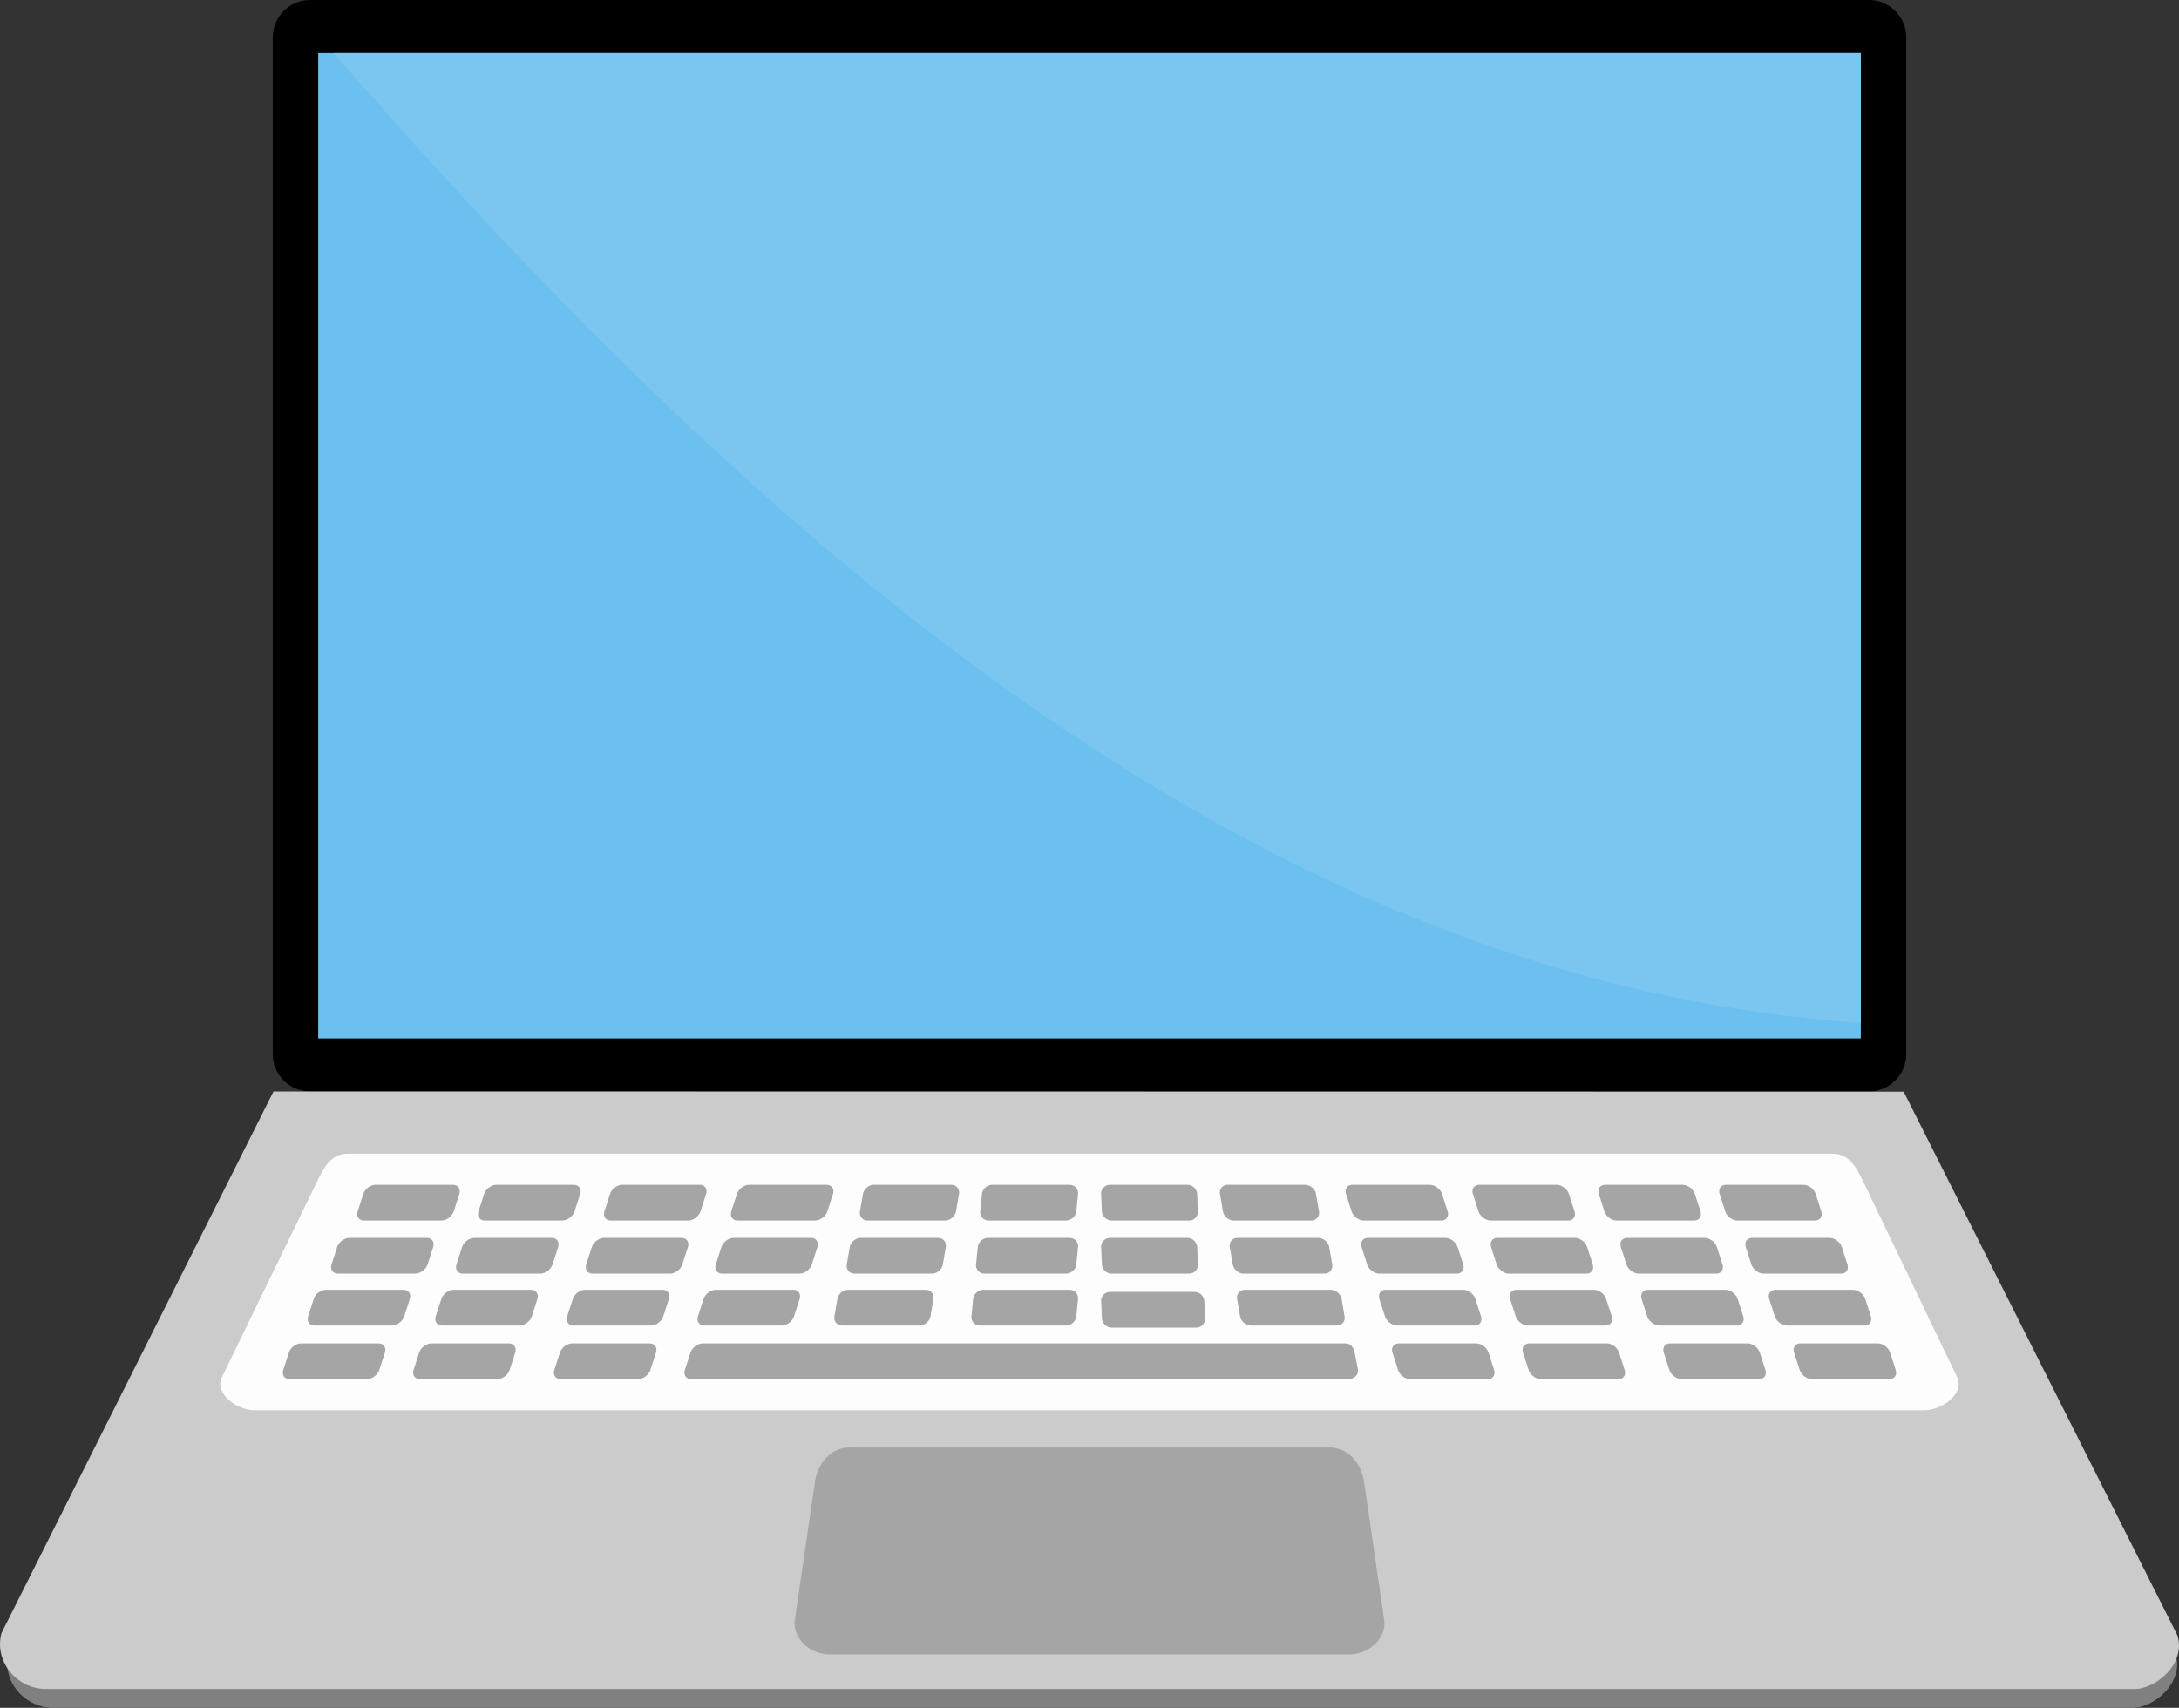
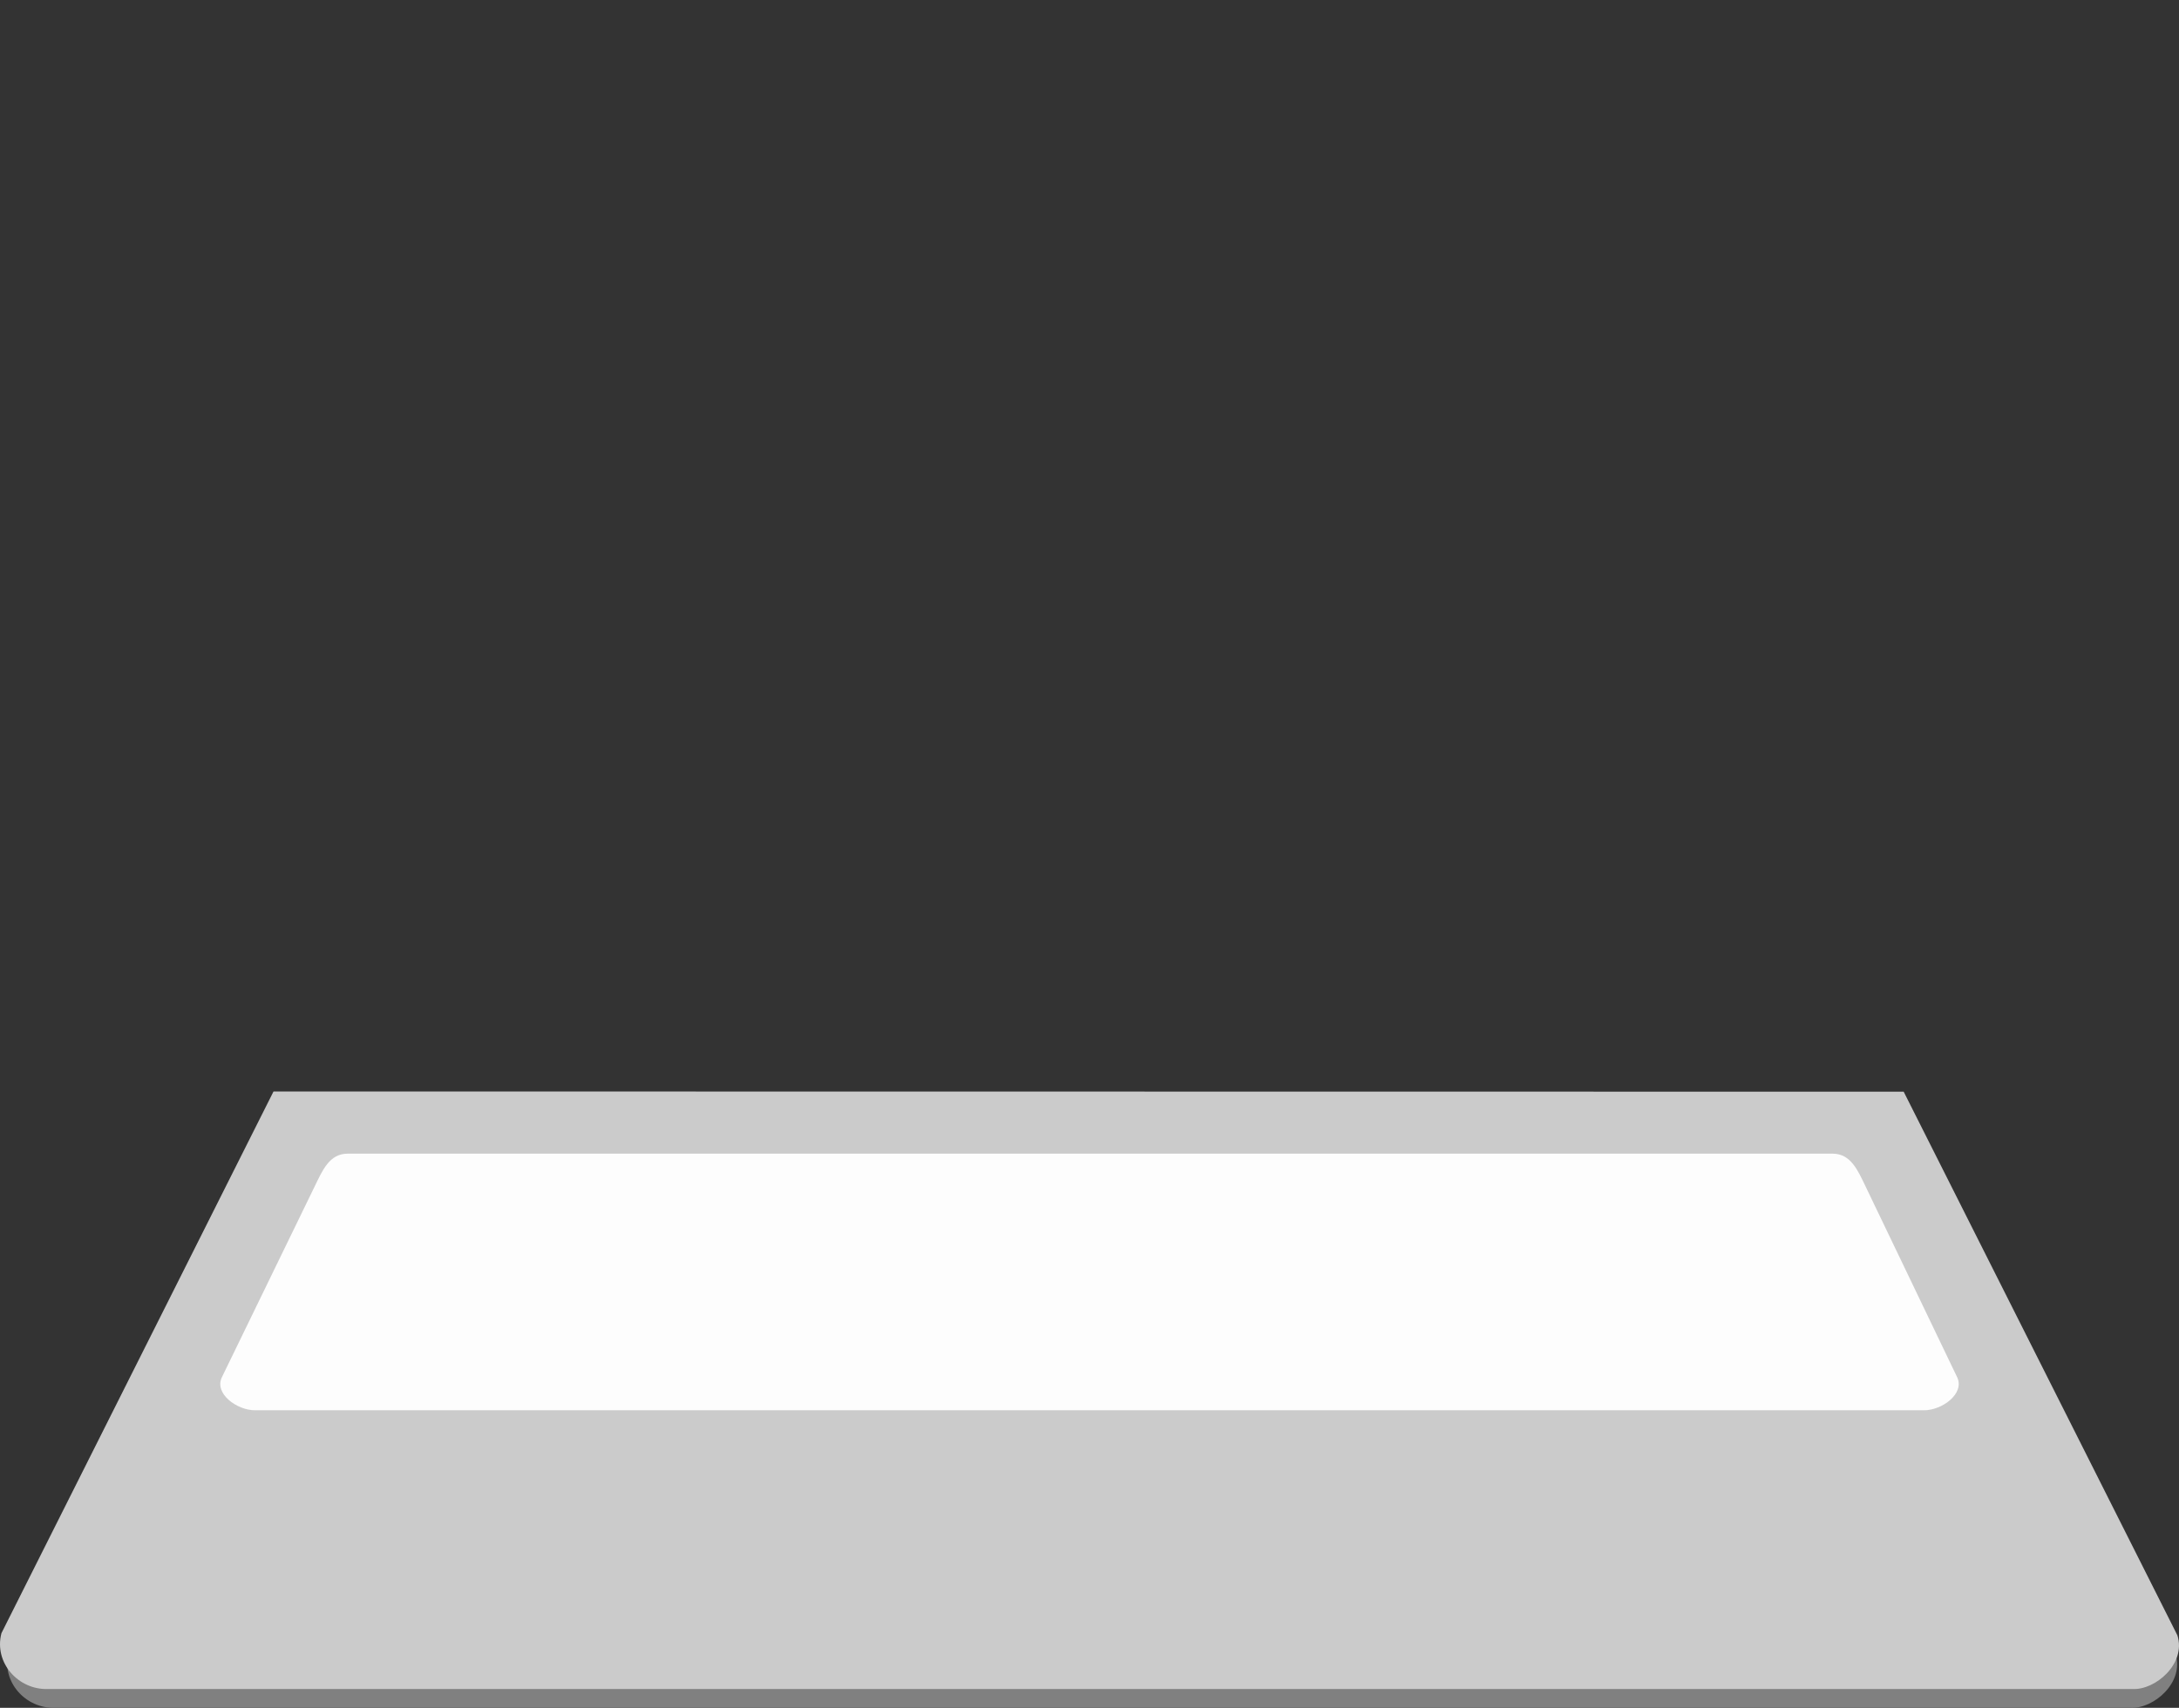
<svg xmlns="http://www.w3.org/2000/svg" shape-rendering="geometricPrecision" text-rendering="geometricPrecision" image-rendering="optimizeQuality" fill-rule="evenodd" clip-rule="evenodd" viewBox="0 0 512 401.367">
  <rect x="0" y="0" width="512" height="401.367" fill="#333333" stroke="none" />
-   <path d="M72.841 0h366.325c4.812 0 8.748 3.939 8.748 8.749v239.007c0 4.811-3.938 8.749-8.748 8.749H72.841c-4.811 0-8.749-3.936-8.749-8.749V8.749C64.092 3.937 68.028 0 72.841 0z" />
-   <path fill="#6CC0EF" d="M74.774 12.465h362.457v231.576H74.774z" />
-   <path fill="#7BC6F1" d="M78.423 12.466h358.809V240.39C297.831 230.88 182.417 131.919 78.423 12.466z" />
  <path fill="gray" d="M2.022 388.238l509.172.513c2.108 6.655-5.17 12.909-10.572 12.605H12.92c-6.914.243-12.722-6.163-10.898-13.118z" />
  <path fill="#CBCBCB" d="M511.627 384.337l-64.32-127.774-383.039-.05L.339 383.824c-1.824 6.955 3.984 13.361 10.898 13.118h489.818c5.402.304 12.68-5.951 10.572-12.605z" />
  <path fill="#FDFDFD" d="M81.676 271.13h348.937c4.279 0 5.928 3.928 7.78 7.782l21.475 44.744c1.849 3.851-3.51 7.783-7.782 7.783H59.926c-4.271 0-9.657-3.932-7.783-7.783l21.754-44.744c1.872-3.851 3.501-7.782 7.779-7.782z" />
-   <path fill="#A5A5A5" d="M199.64 340.192h112.722c4.489 0 7.51 3.722 8.158 8.156l4.712 32.303c.649 4.434-3.675 8.158-8.152 8.158H194.925c-4.475 0-8.8-3.716-8.152-8.158l4.712-32.303c.648-4.44 3.669-8.156 8.155-8.156zm116.505-24.474c1.219 0 1.936 1.016 2.165 2.191l.778 4.022c.227 1.173-1.051 2.188-2.259 2.188H162.445c-1.219 0-1.898-.982-1.509-2.188l1.296-4.022c.389-1.206 1.7-2.191 2.919-2.191h150.994zm-35.477-12.097h-19.825c-1.217 0-2.169.987-2.113 2.187l.184 4.026c.056 1.203 1.096 2.188 2.315 2.188h19.826a2.089 2.089 0 002.11-2.188l-.185-4.026c-.052-1.202-1.101-2.187-2.312-2.187zm-1.68-12.694h-18.145c-1.22 0-2.169.985-2.113 2.188l.184 4.025c.056 1.206 1.096 2.188 2.315 2.188h18.145c1.217 0 2.166-.982 2.111-2.188l-.185-4.025c-.055-1.203-1.095-2.188-2.312-2.188zm67.86 24.791h-18.145c-1.217 0-1.895.985-1.507 2.191l1.297 4.022c.389 1.206 1.7 2.188 2.919 2.188h18.142c1.22 0 1.898-.982 1.51-2.188l-1.297-4.022c-.389-1.206-1.7-2.191-2.919-2.191zm30.673 0h-18.142c-1.219 0-1.898.985-1.509 2.191l1.296 4.022c.389 1.206 1.7 2.188 2.919 2.188h18.145c1.217 0 1.896-.982 1.507-2.188l-1.297-4.022c-.386-1.206-1.699-2.191-2.919-2.191zm33.076 0h-18.142c-1.219 0-1.898.985-1.509 2.191l1.296 4.022c.39 1.206 1.7 2.188 2.919 2.188h18.146c1.216 0 1.895-.982 1.506-2.188l-1.297-4.022c-.389-1.206-1.699-2.191-2.919-2.191zm30.618 0h-18.142c-1.219 0-1.898.985-1.509 2.191l1.297 4.022c.388 1.206 1.699 2.188 2.918 2.188h18.145c1.217 0 1.896-.982 1.507-2.188l-1.297-4.022c-.386-1.206-1.699-2.191-2.919-2.191zm-128.56-12.591h-20.132c-1.211 0-2.044.987-1.837 2.188l.692 4.022c.207 1.2 1.371 2.191 2.588 2.191h20.131c1.22 0 2.042-.985 1.838-2.191l-.69-4.022c-.204-1.206-1.382-2.188-2.59-2.188zm31.12 0h-18.146c-1.216 0-1.895.982-1.506 2.188l1.297 4.022c.386 1.206 1.699 2.191 2.919 2.191h18.142c1.219 0 1.898-.985 1.509-2.191l-1.296-4.022c-.389-1.206-1.7-2.188-2.919-2.188zm30.722 0h-18.145c-1.219 0-1.898.982-1.509 2.188l1.297 4.022c.389 1.206 1.702 2.191 2.919 2.191h18.145c1.217 0 1.895-.985 1.509-2.191l-1.299-4.022c-.387-1.206-1.7-2.188-2.917-2.188zm30.891 0h-18.144c-1.22 0-1.898.982-1.51 2.188l1.297 4.022c.389 1.206 1.702 2.191 2.919 2.191h18.145c1.217 0 1.895-.985 1.509-2.191l-1.299-4.022c-.387-1.206-1.7-2.188-2.917-2.188zm29.987 0H417.23c-1.22 0-1.896.982-1.509 2.188l1.296 4.022c.389 1.206 1.702 2.191 2.919 2.191h18.145c1.22 0 1.896-.985 1.509-2.191l-1.296-4.022c-.389-1.206-1.703-2.188-2.919-2.188zm-125.631-12.2h-18.948c-1.211 0-2.044.99-1.837 2.188l.692 4.025c.207 1.2 1.371 2.188 2.588 2.188h18.948c1.219 0 2.041-.982 1.837-2.188l-.689-4.025c-.205-1.203-1.383-2.188-2.591-2.188zm29.843 0h-18.145c-1.217 0-1.896.985-1.507 2.188l1.297 4.025c.389 1.206 1.699 2.188 2.919 2.188h18.142c1.22 0 1.898-.982 1.509-2.188l-1.297-4.025c-.388-1.203-1.699-2.188-2.918-2.188zm30.435 0h-18.144c-1.217 0-1.896.985-1.507 2.188l1.297 4.025c.386 1.206 1.699 2.188 2.916 2.188h18.145c1.219 0 1.898-.982 1.509-2.188l-1.297-4.025c-.388-1.203-1.699-2.188-2.919-2.188zm30.489 0h-18.143c-1.219 0-1.898.985-1.508 2.188l1.296 4.025c.389 1.206 1.7 2.188 2.919 2.188h18.145c1.217 0 1.896-.982 1.506-2.188l-1.296-4.025c-.386-1.203-1.7-2.188-2.919-2.188zm29.362 0h-18.144c-1.22 0-1.896.985-1.51 2.188l1.297 4.025c.389 1.206 1.702 2.188 2.919 2.188h18.145c1.219 0 1.895-.982 1.509-2.188l-1.297-4.025c-.388-1.203-1.702-2.188-2.919-2.188zm-123.227-12.478h-18.145c-1.217 0-2.045.985-1.838 2.188l.693 4.025c.207 1.205 1.371 2.187 2.588 2.187h18.145c1.219 0 2.044-.982 1.837-2.187l-.69-4.025c-.207-1.203-1.371-2.188-2.59-2.188zm29.288 0h-18.143c-1.219 0-1.898.985-1.508 2.188l1.296 4.025c.389 1.205 1.7 2.187 2.919 2.187h18.145c1.217 0 1.896-.982 1.506-2.187l-1.296-4.025c-.386-1.203-1.7-2.188-2.919-2.188zm29.815 0h-18.145c-1.22 0-1.898.985-1.509 2.188l1.297 4.025c.389 1.205 1.702 2.187 2.918 2.187h18.145c1.217 0 1.896-.982 1.51-2.187l-1.3-4.025c-.386-1.203-1.699-2.188-2.916-2.188zm29.589 0h-18.145c-1.22 0-1.898.985-1.509 2.188l1.297 4.025c.389 1.205 1.702 2.187 2.918 2.187h18.145c1.217 0 1.896-.982 1.51-2.187l-1.3-4.025c-.386-1.203-1.699-2.188-2.916-2.188zm28.391 0h-18.144c-1.22 0-1.896.985-1.51 2.188l1.297 4.025c.389 1.205 1.702 2.187 2.919 2.187h18.145c1.219 0 1.895-.982 1.509-2.187l-1.297-4.025c-.389-1.203-1.702-2.188-2.919-2.188zm-144.741 0h-18.145c-1.22 0-2.169.985-2.113 2.188l.184 4.025c.056 1.205 1.096 2.187 2.315 2.187h18.145c1.217 0 2.166-.982 2.111-2.187l-.185-4.025c-.055-1.203-1.095-2.188-2.312-2.188zm-144.51 37.269h18.143c1.219 0 1.898.985 1.509 2.191l-1.297 4.022c-.389 1.206-1.7 2.188-2.919 2.188h-18.145c-1.217 0-1.895-.982-1.506-2.188l1.297-4.022c.386-1.206 1.699-2.191 2.918-2.191zm-33.076 0h18.142c1.22 0 1.898.985 1.51 2.191l-1.297 4.022c-.389 1.206-1.699 2.188-2.919 2.188H98.693c-1.217 0-1.895-.982-1.507-2.188l1.297-4.022c.389-1.206 1.7-2.191 2.919-2.191zm-30.618 0h18.143c1.219 0 1.898.985 1.509 2.191l-1.297 4.022c-.389 1.206-1.7 2.188-2.919 2.188H68.075c-1.217 0-1.896-.982-1.506-2.188l1.296-4.022c.386-1.206 1.7-2.191 2.919-2.191zm160.307-12.591h20.217c1.217 0 2.114.985 1.998 2.188l-.398 4.022c-.115 1.203-1.213 2.191-2.43 2.191h-20.217c-1.214 0-2.116-.985-1.998-2.191l.398-4.022c.118-1.206 1.211-2.188 2.43-2.188zm-31.746 0h18.145c1.217 0 2.044.982 1.837 2.188l-.692 4.022c-.207 1.206-1.371 2.191-2.588 2.191h-18.145c-1.219 0-2.044-.985-1.837-2.191l.689-4.022c.207-1.206 1.371-2.188 2.591-2.188zm-31.12 0h18.145c1.216 0 1.895.982 1.506 2.188l-1.296 4.022c-.387 1.206-1.7 2.191-2.919 2.191h-18.143c-1.219 0-1.898-.985-1.509-2.191l1.297-4.022c.389-1.206 1.699-2.188 2.919-2.188zm-30.723 0h18.145c1.22 0 1.898.982 1.509 2.188l-1.297 4.022c-.389 1.206-1.702 2.191-2.918 2.191h-18.145c-1.217 0-1.896-.985-1.51-2.191l1.3-4.022c.386-1.206 1.7-2.188 2.916-2.188zm-30.891 0h18.145c1.219 0 1.898.982 1.509 2.188l-1.297 4.022c-.388 1.206-1.702 2.191-2.919 2.191h-18.144c-1.217 0-1.896-.985-1.51-2.191l1.3-4.022c.386-1.206 1.699-2.188 2.916-2.188zm-29.986 0H94.77c1.219 0 1.895.982 1.509 2.188l-1.297 4.022c-.389 1.206-1.702 2.191-2.919 2.191H73.918c-1.219 0-1.895-.985-1.509-2.191l1.297-4.022c.389-1.206 1.702-2.188 2.919-2.188zm155.553-12.2h19.13c1.22 0 2.114.988 1.998 2.188l-.398 4.025c-.115 1.203-1.213 2.188-2.427 2.188h-19.133c-1.217 0-2.116-.982-1.998-2.188l.398-4.025c.118-1.203 1.211-2.188 2.43-2.188zm-29.922 0H220.4c1.217 0 2.045.985 1.838 2.188l-.692 4.025c-.207 1.206-1.372 2.188-2.588 2.188h-18.145c-1.22 0-2.045-.982-1.838-2.188l.69-4.025c.207-1.203 1.371-2.188 2.591-2.188zm-29.843 0h18.145c1.217 0 1.895.985 1.506 2.188l-1.296 4.025c-.389 1.206-1.7 2.188-2.919 2.188h-18.142c-1.22 0-1.899-.982-1.51-2.188l1.297-4.025c.389-1.203 1.699-2.188 2.919-2.188zm-30.436 0h18.145c1.217 0 1.895.985 1.507 2.188l-1.297 4.025c-.387 1.206-1.7 2.188-2.917 2.188h-18.144c-1.22 0-1.898-.982-1.51-2.188l1.297-4.025c.389-1.203 1.699-2.188 2.919-2.188zm-30.488 0h18.142c1.22 0 1.898.985 1.509 2.188l-1.297 4.025c-.389 1.206-1.699 2.188-2.919 2.188h-18.145c-1.216 0-1.895-.982-1.506-2.188l1.297-4.025c.386-1.203 1.699-2.188 2.919-2.188zm-29.363 0h18.145c1.22 0 1.895.985 1.509 2.188l-1.297 4.025c-.389 1.206-1.702 2.188-2.919 2.188H79.42c-1.22 0-1.896-.982-1.51-2.188l1.297-4.025c.389-1.203 1.702-2.188 2.919-2.188zm151.037-12.478h18.145c1.22 0 2.116.985 1.998 2.188l-.398 4.025c-.118 1.205-1.211 2.187-2.43 2.187h-18.142c-1.22 0-2.117-.982-1.998-2.187l.397-4.025c.119-1.203 1.212-2.188 2.428-2.188zm-27.809 0h18.145c1.217 0 2.044.985 1.837 2.188l-.692 4.025c-.207 1.205-1.371 2.187-2.588 2.187h-18.145c-1.22 0-2.044-.982-1.838-2.187l.69-4.025c.207-1.203 1.371-2.188 2.591-2.188zm-29.288 0h18.142c1.219 0 1.898.985 1.509 2.188l-1.297 4.025c-.389 1.205-1.699 2.187-2.919 2.187h-18.145c-1.216 0-1.895-.982-1.506-2.187l1.297-4.025c.386-1.203 1.699-2.188 2.919-2.188zm-29.816 0h18.146c1.219 0 1.898.985 1.509 2.188l-1.297 4.025c-.389 1.205-1.702 2.187-2.919 2.187h-18.145c-1.217 0-1.895-.982-1.509-2.187l1.299-4.025c.387-1.203 1.7-2.188 2.916-2.188zm-29.589 0h18.146c1.219 0 1.898.985 1.509 2.188l-1.297 4.025c-.389 1.205-1.702 2.187-2.919 2.187h-18.145c-1.216 0-1.895-.982-1.509-2.187l1.299-4.025c.387-1.203 1.7-2.188 2.916-2.188zm-28.391 0h18.145c1.219 0 1.895.985 1.509 2.188l-1.297 4.025c-.388 1.205-1.702 2.187-2.919 2.187H85.564c-1.22 0-1.896-.982-1.51-2.187l1.297-4.025c.389-1.203 1.702-2.188 2.919-2.188z" />
</svg>